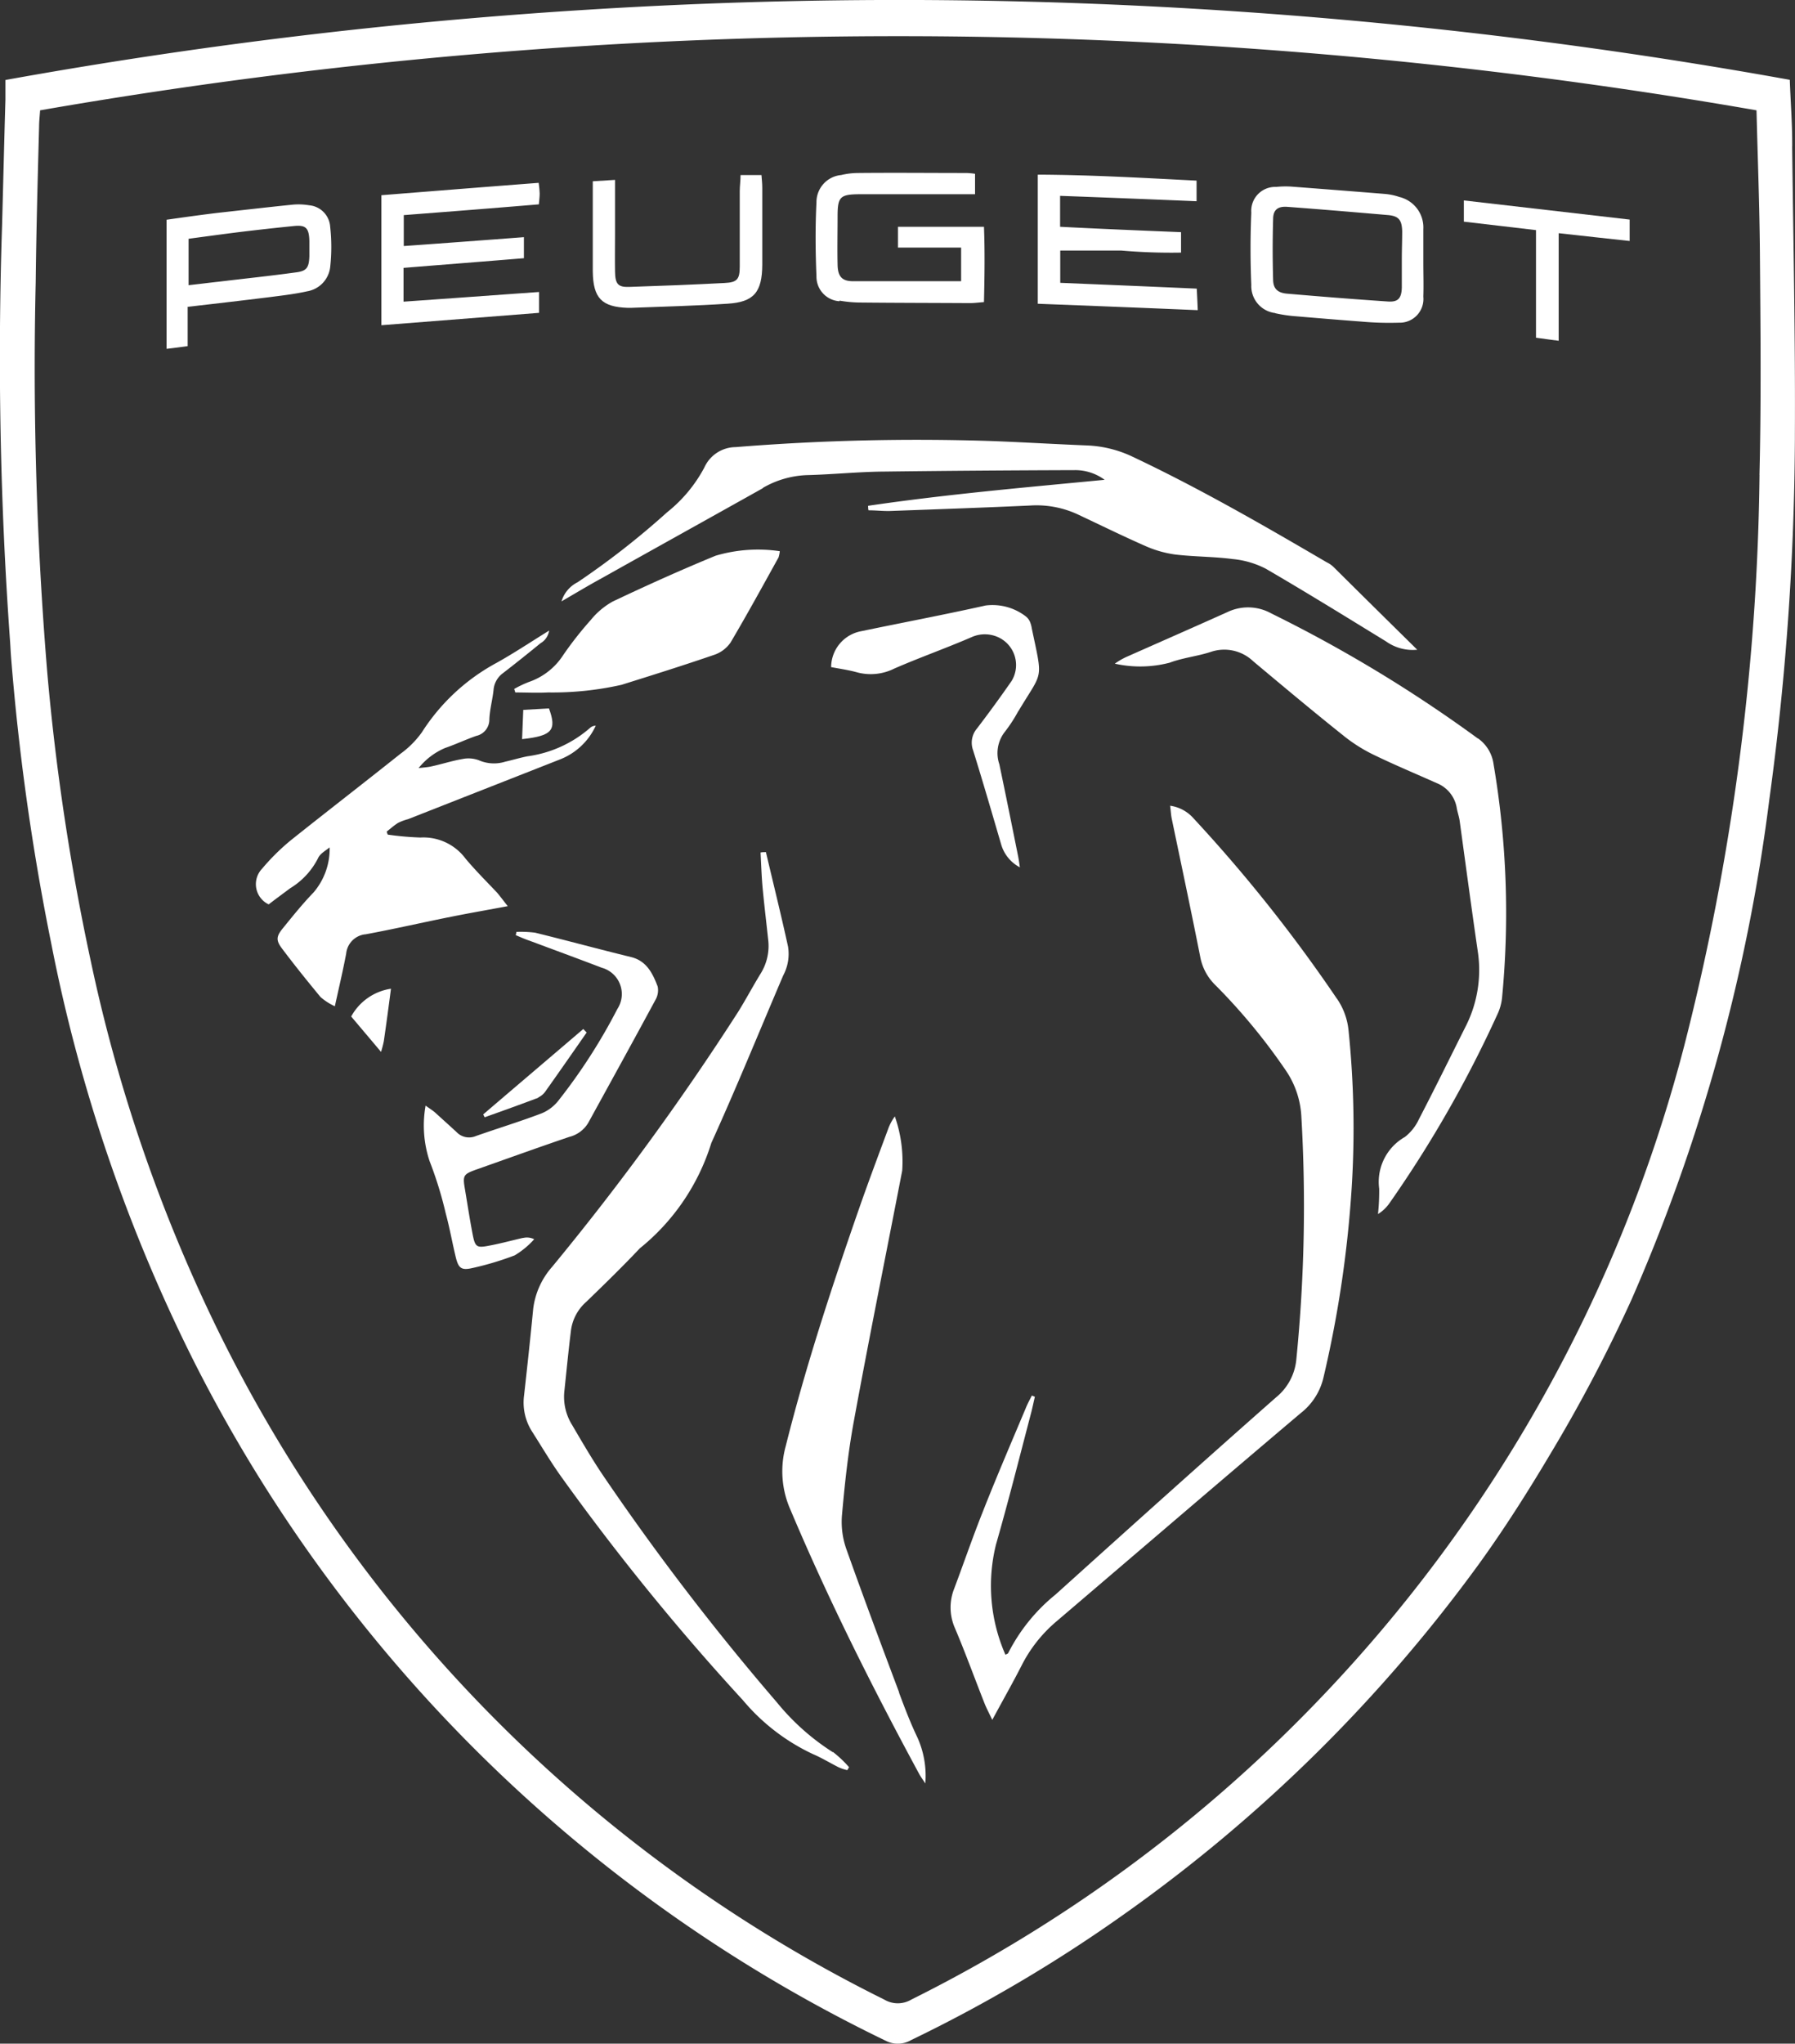
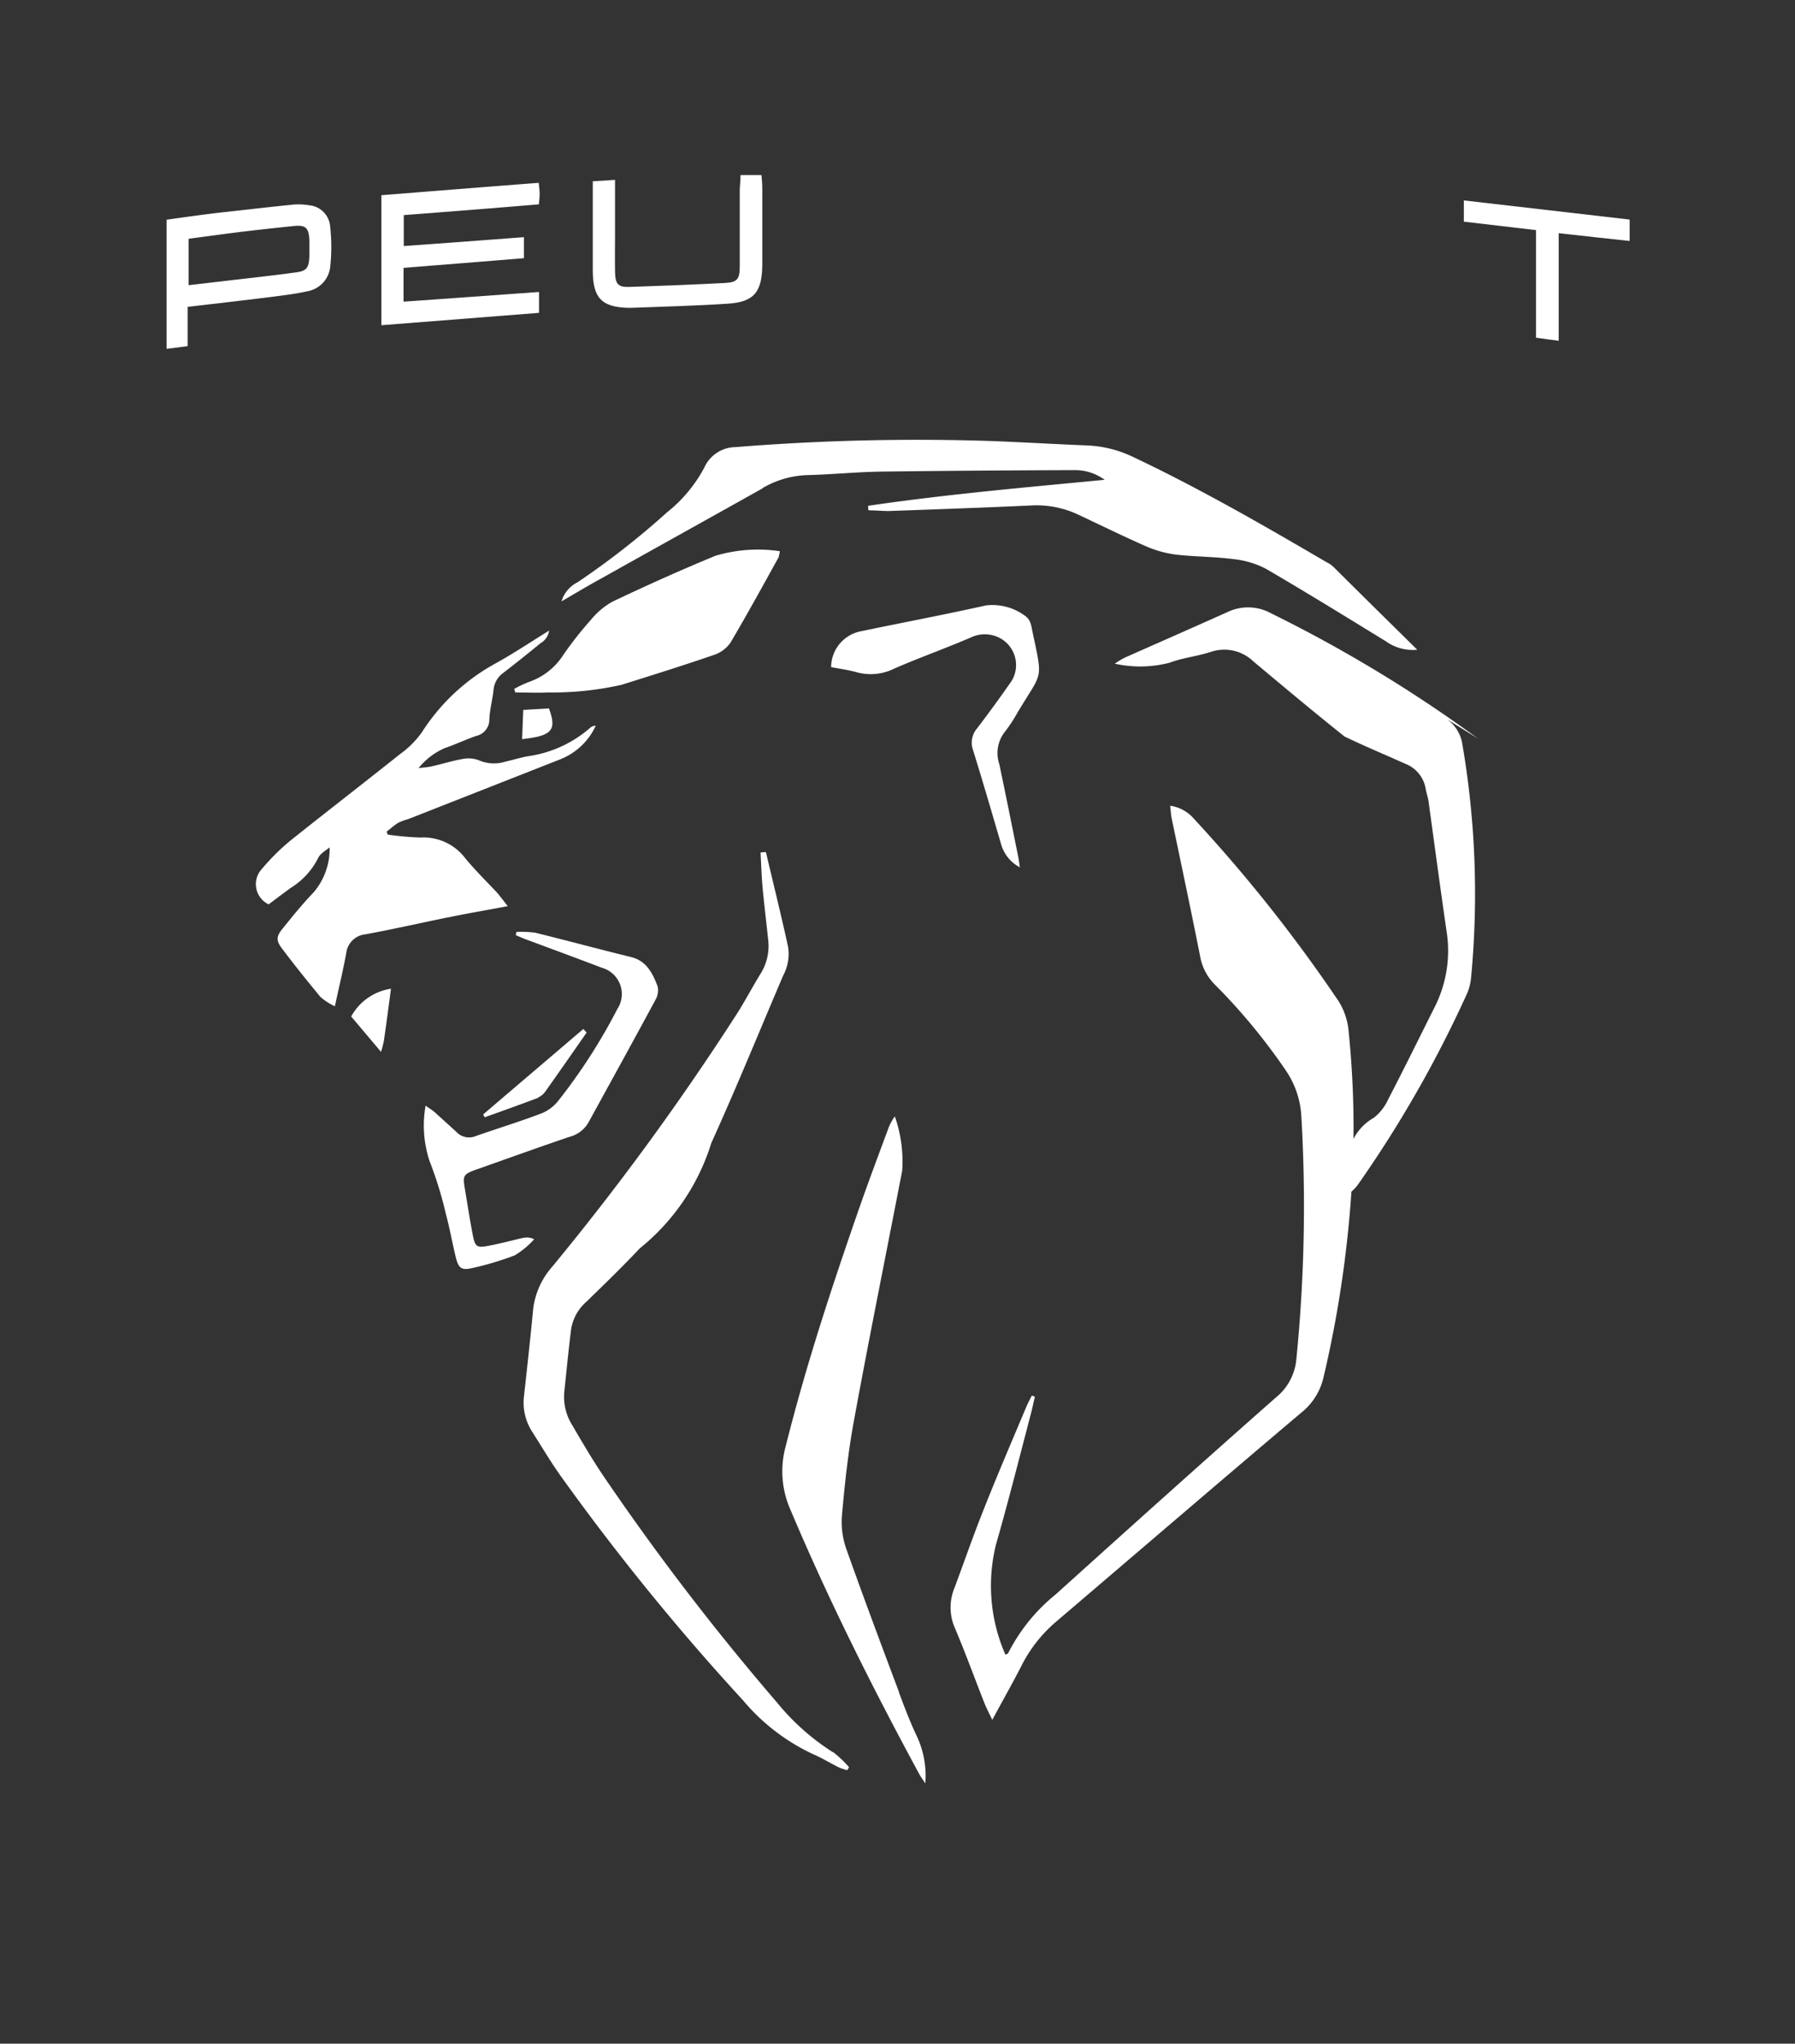
<svg xmlns="http://www.w3.org/2000/svg" id="logo-peugeot" width="33.391" height="37.993" viewBox="0 0 33.391 37.993">
  <rect x="0" y="0" width="33.391" height="37.993" fill="#333333" stroke="none" />
  <path id="Path_1456" data-name="Path 1456" d="M17.735,8.891c-.86.061-1.69.122-2.524.18V8.443c.752-.061,1.49-.118,2.239-.18V7.872c-.753.057-1.487.112-2.235.165V7.462c.849-.065,1.679-.13,2.513-.2.007-.081.015-.138.015-.2a1.811,1.811,0,0,0-.019-.2c-.99.076-1.957.153-2.925.23V9.509l2.932-.23c0-.134,0-.237,0-.387" transform="translate(-7.704 -3.463)" fill="#fff" />
  <path id="Path_1457" data-name="Path 1457" d="M19.949,23.2l.022.069c.2,0,.408.011.608,0a5.846,5.846,0,0,0,1.368-.142c.575-.18,1.149-.36,1.72-.556a.606.606,0,0,0,.308-.23c.308-.521.6-1.054.893-1.583a.62.62,0,0,0,.023-.115,2.777,2.777,0,0,0-1.194.084c-.645.265-1.282.552-1.913.851a1.4,1.4,0,0,0-.407.341,6.6,6.6,0,0,0-.515.655,1.237,1.237,0,0,1-.638.5,2.048,2.048,0,0,0-.274.13" transform="translate(-10.385 -10.396)" fill="#fff" />
  <path id="Path_1458" data-name="Path 1458" d="M19.773,39.86a.327.327,0,0,0,.13-.107c.259-.364.515-.732.771-1.1l-.063-.065c-.619.529-1.242,1.058-1.861,1.587.007.019.019.035.026.054.334-.119.667-.238,1-.364" transform="translate(-9.761 -19.458)" fill="#fff" />
  <path id="Path_1459" data-name="Path 1459" d="M11.961,29.3c.545-.1,1.086-.226,1.631-.334.326-.065.656-.122,1.023-.191-.085-.108-.141-.184-.2-.253-.2-.211-.4-.41-.586-.632a.976.976,0,0,0-.838-.391,5.54,5.54,0,0,1-.608-.054.349.349,0,0,1-.019-.057c.07-.054.137-.115.211-.161a.954.954,0,0,1,.185-.069L15.6,26.042a1.219,1.219,0,0,0,.652-.621.153.153,0,0,0-.1.035,2.222,2.222,0,0,1-1.171.533c-.137.027-.275.069-.412.1a.706.706,0,0,1-.493-.027.555.555,0,0,0-.3-.023c-.2.034-.4.1-.6.142-.056.011-.111.015-.219.027a1.267,1.267,0,0,1,.489-.372c.2-.069.386-.157.582-.226a.31.31,0,0,0,.245-.307c.007-.184.059-.364.078-.548a.431.431,0,0,1,.178-.314c.233-.18.464-.364.693-.552a.329.329,0,0,0,.163-.237c-.348.215-.656.421-.978.6a3.768,3.768,0,0,0-1.39,1.292,1.748,1.748,0,0,1-.4.4c-.678.54-1.364,1.069-2.042,1.61a4.081,4.081,0,0,0-.53.525.416.416,0,0,0,.123.663c.129-.1.267-.2.4-.3a1.383,1.383,0,0,0,.519-.56c.037-.084.14-.138.215-.2a1.245,1.245,0,0,1-.3.839c-.2.207-.382.433-.563.656-.13.157-.141.23-.022.387.23.306.471.605.715.9a1.111,1.111,0,0,0,.267.172c.078-.356.152-.667.211-.981a.4.4,0,0,1,.349-.356" transform="translate(-5.17 -11.929)" fill="#fff" />
  <path id="Path_1460" data-name="Path 1460" d="M9.081,9.287a.517.517,0,0,0,.43-.449,3.391,3.391,0,0,0,0-.751.429.429,0,0,0-.393-.4,1.187,1.187,0,0,0-.308-.011c-.456.046-.915.1-1.372.15-.322.038-.645.084-.971.13v2.4c.133-.015.252-.031.393-.05V9.575c.534-.061,1.031-.119,1.524-.18.233-.03.467-.057.693-.107m-2.2-.115V8.31c.315-.042.619-.084.923-.122q.517-.063,1.035-.115c.222-.023.281.034.289.272,0,.1,0,.2,0,.291-.008.215-.052.276-.26.3C8.4,9,7.921,9.05,7.447,9.107c-.178.019-.352.042-.563.065" transform="translate(-3.369 -3.871)" fill="#fff" />
  <path id="Path_1461" data-name="Path 1461" d="M23.653,9.034h.055c.6-.023,1.205-.038,1.8-.077.486-.03.642-.211.645-.724,0-.475,0-.954,0-1.43,0-.077-.008-.15-.015-.237h-.389c0,.107-.015.2-.015.3,0,.467,0,.935,0,1.4,0,.237-.048.295-.281.306-.593.031-1.183.054-1.776.073-.208.007-.259-.054-.263-.284s0-.487,0-.728c0-.307,0-.617,0-.978L23,6.681v.337c0,.449,0,.9,0,1.341.007.495.167.659.652.675" transform="translate(-11.973 -3.311)" fill="#fff" />
  <path id="Path_1462" data-name="Path 1462" d="M35.734,24.659c.46-.77.456-.544.248-1.541a.515.515,0,0,0-.03-.111.254.254,0,0,0-.085-.112,1.016,1.016,0,0,0-.741-.2c-.771.172-1.546.318-2.32.479a.683.683,0,0,0-.556.667c.163.031.33.054.493.1a.98.98,0,0,0,.682-.073c.475-.207.964-.379,1.442-.586a.6.6,0,0,1,.515.015.569.569,0,0,1,.226.8q-.311.448-.645.885a.407.407,0,0,0-.074.4c.182.583.352,1.169.523,1.752a.7.7,0,0,0,.349.429c-.015-.1-.022-.153-.033-.207-.115-.571-.23-1.142-.349-1.709a.64.64,0,0,1,.1-.6,2.719,2.719,0,0,0,.252-.387" transform="translate(-16.789 -11.439)" fill="#fff" />
-   <path id="Path_1463" data-name="Path 1463" d="M32.1,8.848a2.367,2.367,0,0,0,.363.035c.686.007,1.372.007,2.061.011.081,0,.163-.011.263-.019.011-.479.018-.939,0-1.4h-1.6v.387h1.175c0,.215,0,.406,0,.625-.693,0-1.353,0-2.009,0-.208,0-.285-.088-.289-.307-.007-.3,0-.6,0-.9,0-.356.045-.406.389-.41.619,0,1.242,0,1.861,0h.307v-.38a1.387,1.387,0,0,0-.152-.015c-.678,0-1.353-.007-2.031,0a1.388,1.388,0,0,0-.307.038.506.506,0,0,0-.46.51c-.023.456-.019.916,0,1.372a.457.457,0,0,0,.426.464" transform="translate(-16.483 -3.259)" fill="#fff" />
-   <path id="Path_1464" data-name="Path 1464" d="M43.247,9.065c-.007-.153-.011-.265-.019-.395-.863-.039-1.7-.073-2.539-.108v-.6h1.138A10.781,10.781,0,0,0,42.936,8V7.62c-.76-.031-1.5-.061-2.25-.1,0-.192,0-.36,0-.575.86.031,1.694.065,2.539.1V6.662c-.986-.05-1.957-.107-2.954-.111,0,.82,0,1.6,0,2.4,1.012.039,1.983.077,2.973.119" transform="translate(-20.966 -3.304)" fill="#fff" />
  <path id="Path_1465" data-name="Path 1465" d="M25.536,17.379a1.765,1.765,0,0,1,.834-.237c.471-.012.938-.061,1.408-.065,1.186-.015,2.369-.023,3.555-.027a.924.924,0,0,1,.559.18c-1.479.142-2.943.269-4.4.483,0,.027,0,.054.007.084.148,0,.293.019.441.011.856-.031,1.709-.061,2.565-.1a1.824,1.824,0,0,1,.878.161c.426.2.852.41,1.286.6a2.055,2.055,0,0,0,.537.15c.356.042.715.038,1.068.084a1.685,1.685,0,0,1,.616.18c.752.437,1.5.9,2.239,1.353a.856.856,0,0,0,.578.153c-.549-.54-1.057-1.042-1.564-1.545a.487.487,0,0,0-.119-.08c-1.186-.694-2.376-1.38-3.618-1.966a2.169,2.169,0,0,0-.841-.207c-.575-.023-1.145-.057-1.72-.08a42.132,42.132,0,0,0-4.818.111.644.644,0,0,0-.582.38,2.652,2.652,0,0,1-.693.832,15,15,0,0,1-1.664,1.3.588.588,0,0,0-.3.356c.27-.157.508-.3.745-.429,1-.56,2-1.115,3-1.675" transform="translate(-11.343 -8.31)" fill="#fff" />
-   <path id="Path_1466" data-name="Path 1466" d="M48.983,9.348a2.626,2.626,0,0,0,.389.057c.411.035.823.069,1.234.1a5.7,5.7,0,0,0,.675.019.441.441,0,0,0,.456-.483c.007-.215,0-.429,0-.644v-.61a.583.583,0,0,0-.445-.6,1.142,1.142,0,0,0-.274-.057q-.856-.069-1.712-.134A1.63,1.63,0,0,0,49,7a.445.445,0,0,0-.463.479c-.019.444-.019.893,0,1.341a.505.505,0,0,0,.445.525M48.943,7.6c0-.173.085-.241.259-.23.627.046,1.253.1,1.879.153.2.019.256.092.263.3,0,.176-.007.352-.007.529s0,.349,0,.525c-.008.2-.074.265-.259.253-.627-.042-1.253-.092-1.879-.146-.167-.015-.252-.088-.256-.253-.011-.38-.011-.755,0-1.135" transform="translate(-25.26 -3.525)" fill="#fff" />
  <path id="Path_1467" data-name="Path 1467" d="M20.258,27.14c.56-.061.649-.165.5-.571l-.478.027c-.007.2-.014.372-.022.544" transform="translate(-10.546 -13.399)" fill="#fff" />
-   <path id="Path_1468" data-name="Path 1468" d="M50.014,25.217a25.844,25.844,0,0,0-3.844-2.326.889.889,0,0,0-.812-.027c-.63.283-1.26.559-1.891.839a1.351,1.351,0,0,0-.208.122,2.174,2.174,0,0,0,1.02-.018c.244-.092.515-.119.763-.2a.779.779,0,0,1,.79.172c.563.472,1.127.943,1.7,1.4a2.962,2.962,0,0,0,.578.357c.374.18.76.341,1.138.51a.605.605,0,0,1,.374.475c.015.076.041.15.052.227.111.808.219,1.617.337,2.426a2.314,2.314,0,0,1-.233,1.41c-.285.568-.567,1.143-.86,1.706a.9.9,0,0,1-.263.334.96.96,0,0,0-.478.962,4.083,4.083,0,0,1-.022.471.73.73,0,0,0,.222-.215,22.017,22.017,0,0,0,1.994-3.487.959.959,0,0,0,.093-.334,16.47,16.47,0,0,0-.16-4.331.7.7,0,0,0-.289-.476" transform="translate(-22.521 -11.487)" fill="#fff" />
+   <path id="Path_1468" data-name="Path 1468" d="M50.014,25.217a25.844,25.844,0,0,0-3.844-2.326.889.889,0,0,0-.812-.027c-.63.283-1.26.559-1.891.839a1.351,1.351,0,0,0-.208.122,2.174,2.174,0,0,0,1.02-.018c.244-.092.515-.119.763-.2a.779.779,0,0,1,.79.172c.563.472,1.127.943,1.7,1.4c.374.18.76.341,1.138.51a.605.605,0,0,1,.374.475c.015.076.041.15.052.227.111.808.219,1.617.337,2.426a2.314,2.314,0,0,1-.233,1.41c-.285.568-.567,1.143-.86,1.706a.9.9,0,0,1-.263.334.96.96,0,0,0-.478.962,4.083,4.083,0,0,1-.022.471.73.73,0,0,0,.222-.215,22.017,22.017,0,0,0,1.994-3.487.959.959,0,0,0,.093-.334,16.47,16.47,0,0,0-.16-4.331.7.7,0,0,0-.289-.476" transform="translate(-22.521 -11.487)" fill="#fff" />
  <path id="Path_1469" data-name="Path 1469" d="M56.8,7.912c.445.054.879.1,1.342.157v2c.148.019.267.039.422.057v-2c.46.05.886.1,1.32.145V7.873c-1.038-.119-2.05-.238-3.084-.356Z" transform="translate(-29.569 -3.791)" fill="#fff" />
-   <path id="Path_1470" data-name="Path 1470" d="M33.338,2.719c0-.017,0-.034,0-.051,0-.387-.03-.774-.045-1.184A93.588,93.588,0,0,0,17.087,0Q13.941-.012,10.81.188A93.622,93.622,0,0,0,.1,1.487c0,.074,0,.137,0,.2s0,.11,0,.162C.077,2.633.059,3.419.037,4.209a73.726,73.726,0,0,0,.147,7.682c.008.1.012.209.02.313a44.6,44.6,0,0,0,.749,5.339,30.273,30.273,0,0,0,2.676,7.811A28.09,28.09,0,0,0,16.472,37.937a.492.492,0,0,0,.478-.012A27.361,27.361,0,0,0,20.89,35.6a28.516,28.516,0,0,0,6.621-6.525c.483-.668.928-1.371,1.354-2.089a28.444,28.444,0,0,0,1.484-2.826,33.585,33.585,0,0,0,2.561-9.279,50.863,50.863,0,0,0,.478-6.719v0c0-.031,0-.061,0-.093.009-1.781-.029-3.561-.051-5.345M32.73,8.831a44.681,44.681,0,0,1-1.4,10.609,27.552,27.552,0,0,1-6.88,12.246,27.441,27.441,0,0,1-7.5,5.488.491.491,0,0,1-.5,0A27.316,27.316,0,0,1,4.007,24.637a29.552,29.552,0,0,1-2.32-6.773,43.452,43.452,0,0,1-.808-5.354A68.694,68.694,0,0,1,.663,5.251C.674,4.289.7,3.327.726,2.361c0-.1.011-.191.019-.31a93.133,93.133,0,0,1,31.929,0c.022.9.056,1.771.063,2.633.011,1.38.026,2.763-.008,4.143" transform="translate(0.001 0)" fill="#fff" />
  <path id="Path_1471" data-name="Path 1471" d="M13.624,37.594c.193.23.363.429.556.659a1.851,1.851,0,0,0,.052-.2c.045-.306.085-.609.133-.974a1.014,1.014,0,0,0-.741.518" transform="translate(-7.092 -18.698)" fill="#fff" />
  <path id="Path_1472" data-name="Path 1472" d="M44.068,33.805A28.064,28.064,0,0,0,41.4,30.451a.708.708,0,0,0-.434-.233c.012.092.015.169.03.241.178.855.36,1.709.53,2.568a.981.981,0,0,0,.281.525,11.115,11.115,0,0,1,1.3,1.571,1.672,1.672,0,0,1,.3.87,28.684,28.684,0,0,1-.093,4.515,1.031,1.031,0,0,1-.378.709c-1.375,1.211-2.739,2.437-4.1,3.664a3.349,3.349,0,0,0-.882,1.089c-.008.015-.03.019-.052.031a3.186,3.186,0,0,1-.175-2.05c.23-.8.434-1.61.645-2.415.03-.111.052-.222.078-.33l-.056-.023c-.041.08-.085.161-.118.245-.271.644-.545,1.28-.8,1.928-.186.467-.349.943-.526,1.414a.948.948,0,0,0,.011.732c.2.471.374.954.563,1.43.034.077.07.15.134.28.2-.372.382-.69.548-1.016a2.618,2.618,0,0,1,.638-.808c1.516-1.292,3.028-2.591,4.552-3.879a1.177,1.177,0,0,0,.422-.659,21.162,21.162,0,0,0,.526-3.541,17.746,17.746,0,0,0-.059-2.913,1.257,1.257,0,0,0-.215-.59" transform="translate(-19.199 -15.239)" fill="#fff" />
  <path id="Path_1473" data-name="Path 1473" d="M18.3,40.634c-.219.05-.437.111-.66.15-.2.038-.23.007-.271-.192-.056-.287-.1-.575-.148-.863-.045-.261-.03-.28.23-.372.567-.2,1.138-.406,1.709-.6a.571.571,0,0,0,.356-.264c.419-.763.838-1.522,1.249-2.284a.355.355,0,0,0,.041-.249c-.093-.245-.208-.479-.5-.548-.593-.145-1.186-.306-1.78-.452a2.153,2.153,0,0,0-.348-.015c0,.019-.008.038-.012.061.081.034.167.073.248.1.453.169.9.333,1.353.506a.507.507,0,0,1,.289.767,10.557,10.557,0,0,1-1.094,1.7.775.775,0,0,1-.308.237c-.4.153-.819.28-1.231.425a.322.322,0,0,1-.36-.076c-.133-.123-.27-.245-.4-.364-.045-.038-.1-.073-.174-.126a2.1,2.1,0,0,0,.074,1.031,7.127,7.127,0,0,1,.3.97c.074.272.122.548.189.824.048.191.1.237.282.2a5.558,5.558,0,0,0,.812-.241,1.545,1.545,0,0,0,.363-.3.3.3,0,0,0-.208-.023" transform="translate(-8.572 -17.621)" fill="#fff" />
  <path id="Path_1474" data-name="Path 1474" d="M26.073,48.684a4.352,4.352,0,0,1-1.042-.927,46.665,46.665,0,0,1-3.221-4.2c-.211-.31-.4-.636-.589-.958a.988.988,0,0,1-.145-.613c.041-.387.078-.774.126-1.157a.857.857,0,0,1,.286-.521c.337-.326.671-.651.993-.992a4.055,4.055,0,0,0,1.33-1.958c.467-1.028.894-2.077,1.338-3.116a.847.847,0,0,0,.089-.536c-.129-.59-.274-1.173-.411-1.755-.033,0-.067,0-.1.007.012.23.019.456.041.686.03.311.067.617.1.927a.971.971,0,0,1-.141.64c-.141.23-.267.467-.411.7a49.393,49.393,0,0,1-3.466,4.749,1.445,1.445,0,0,0-.352.778c-.052.541-.111,1.081-.171,1.621a1,1,0,0,0,.152.667c.181.284.352.575.548.847A44.163,44.163,0,0,0,24.4,47.718a3.8,3.8,0,0,0,1.3,1c.163.069.319.165.478.245a.818.818,0,0,0,.163.054c.011-.019.022-.038.033-.054a2.127,2.127,0,0,0-.3-.284" transform="translate(-10.579 -16.109)" fill="#fff" />
  <path id="Path_1475" data-name="Path 1475" d="M32.528,52.575c-.33-.878-.66-1.759-.975-2.645a1.519,1.519,0,0,1-.089-.629c.052-.59.115-1.181.222-1.763.285-1.556.6-3.108.9-4.66a2.525,2.525,0,0,0-.137-1.008.921.921,0,0,0-.126.237c-.175.471-.352.943-.519,1.418C31.29,45,30.8,46.481,30.419,48a1.76,1.76,0,0,0,.089,1.184c.712,1.687,1.531,3.316,2.4,4.921.034.058.074.112.108.165a1.739,1.739,0,0,0-.149-.859c-.129-.268-.237-.552-.341-.832" transform="translate(-15.803 -21.115)" fill="#fff" />
</svg>